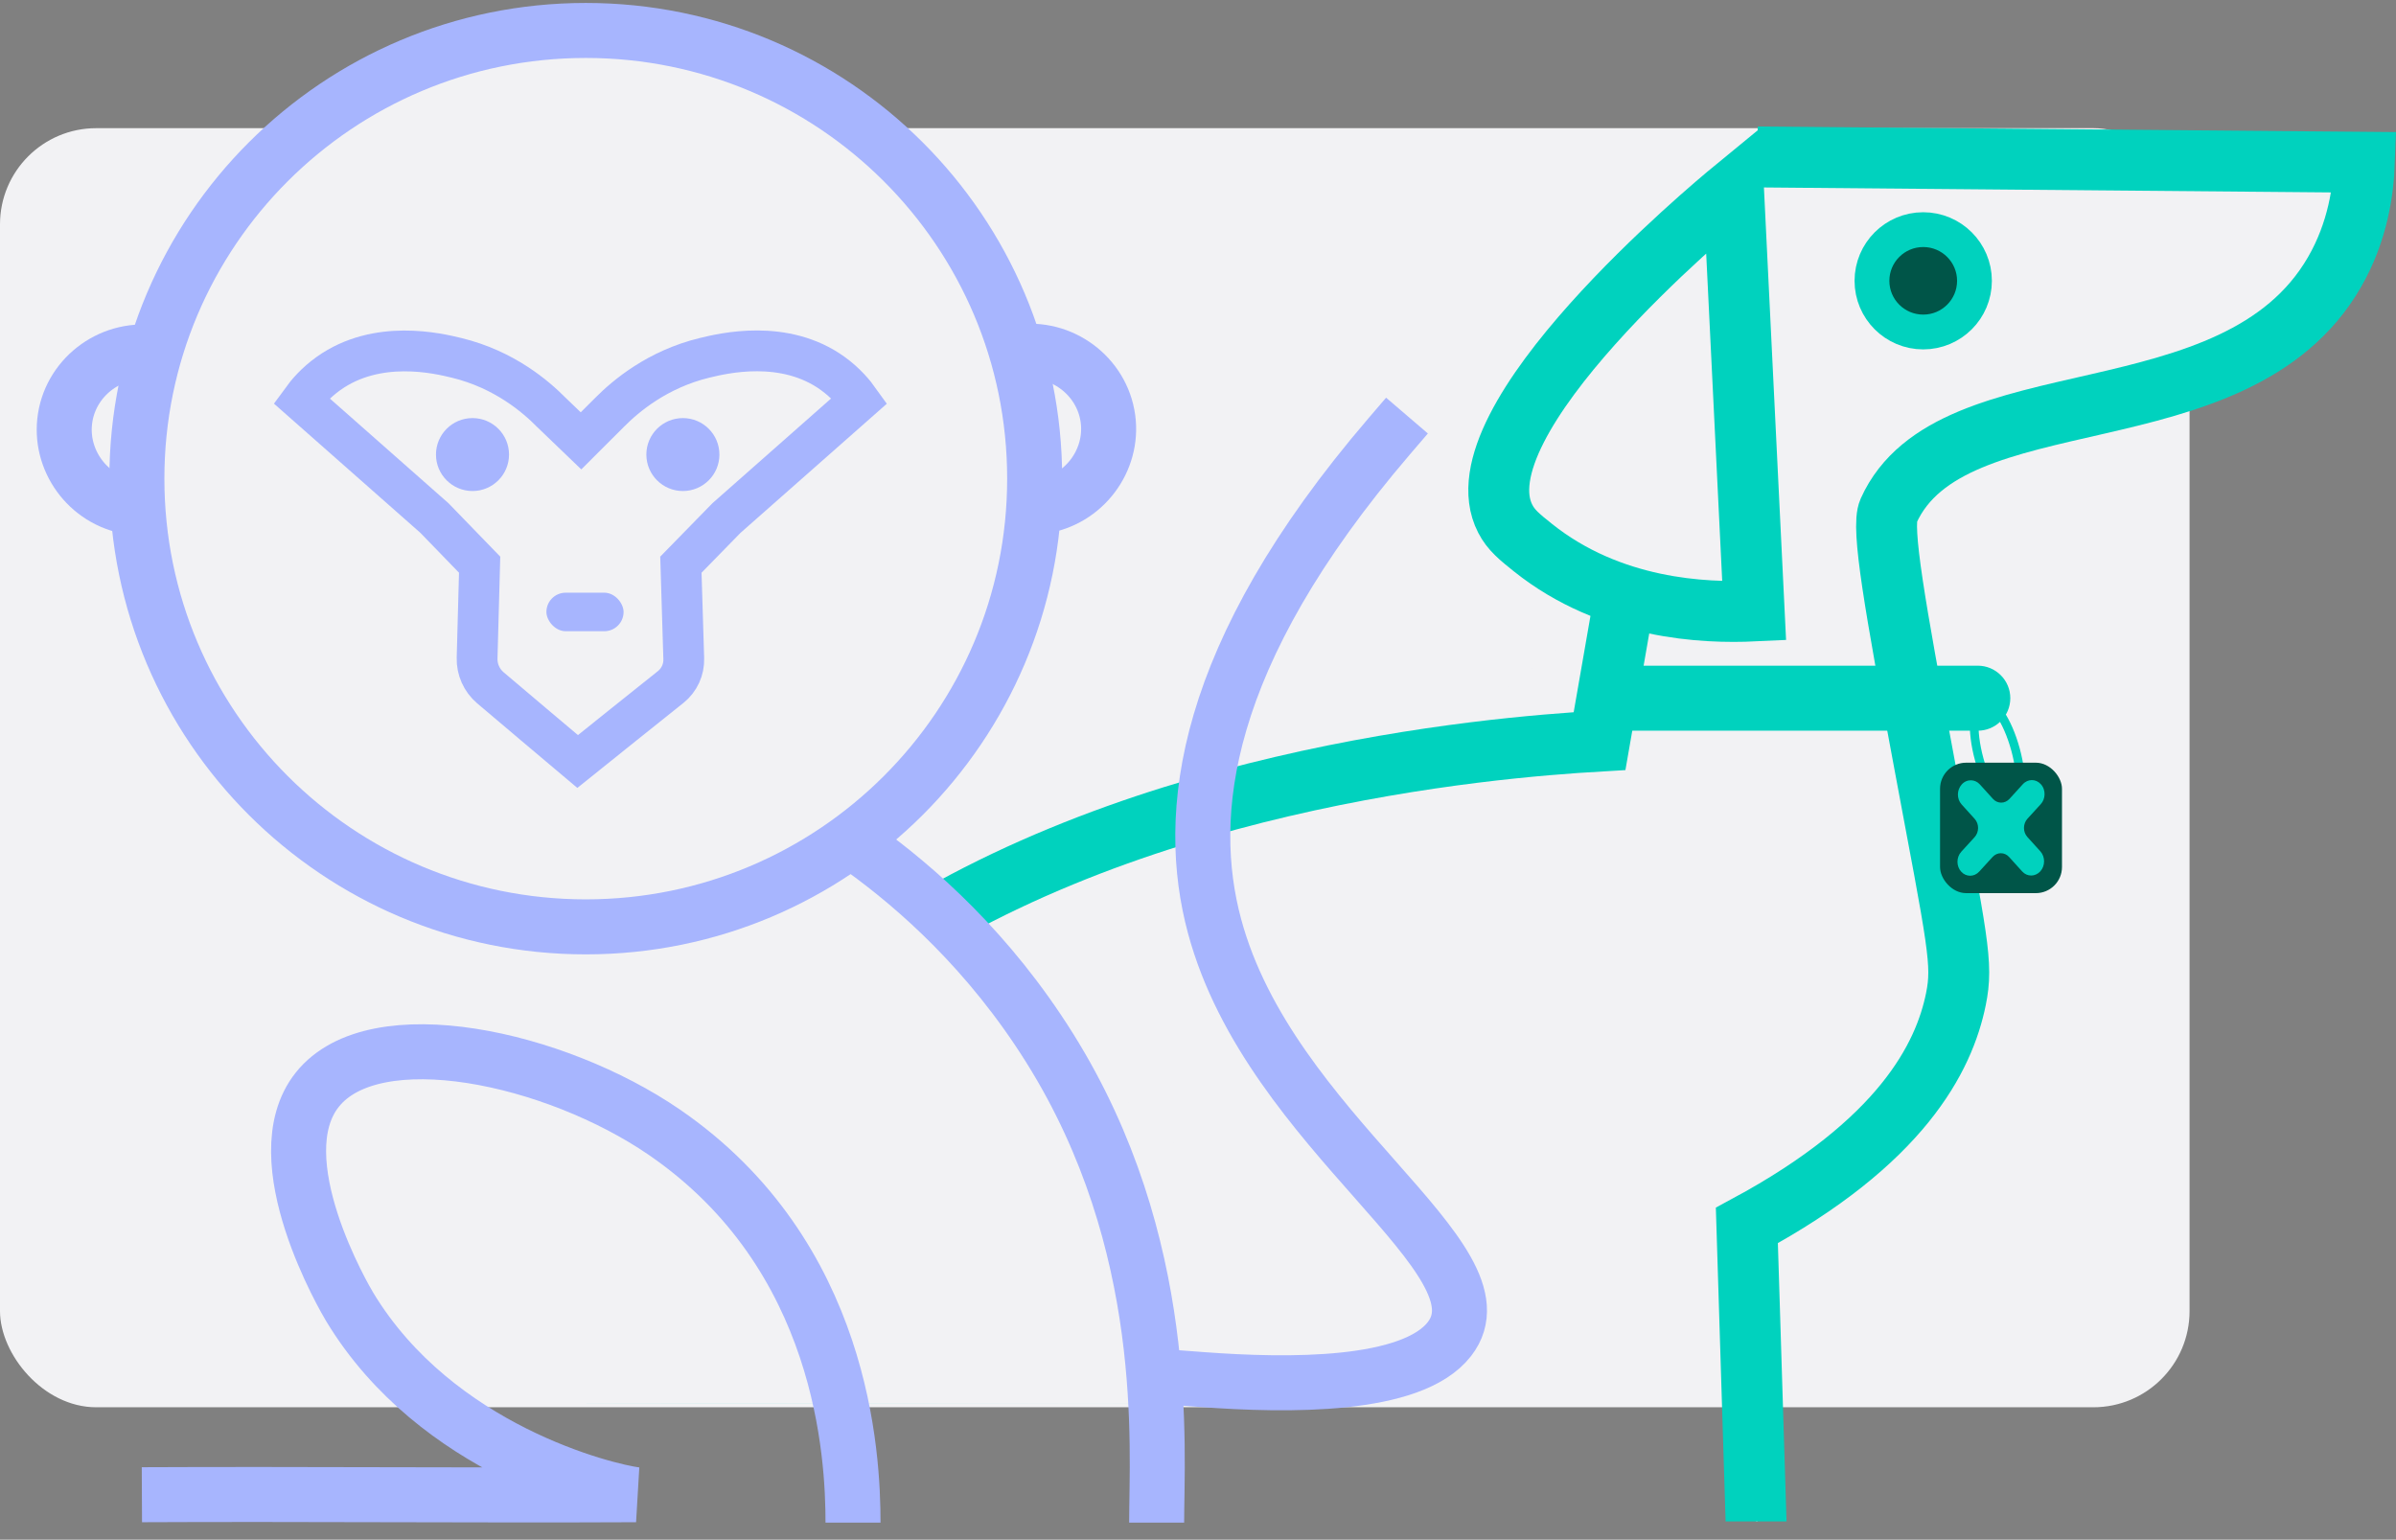
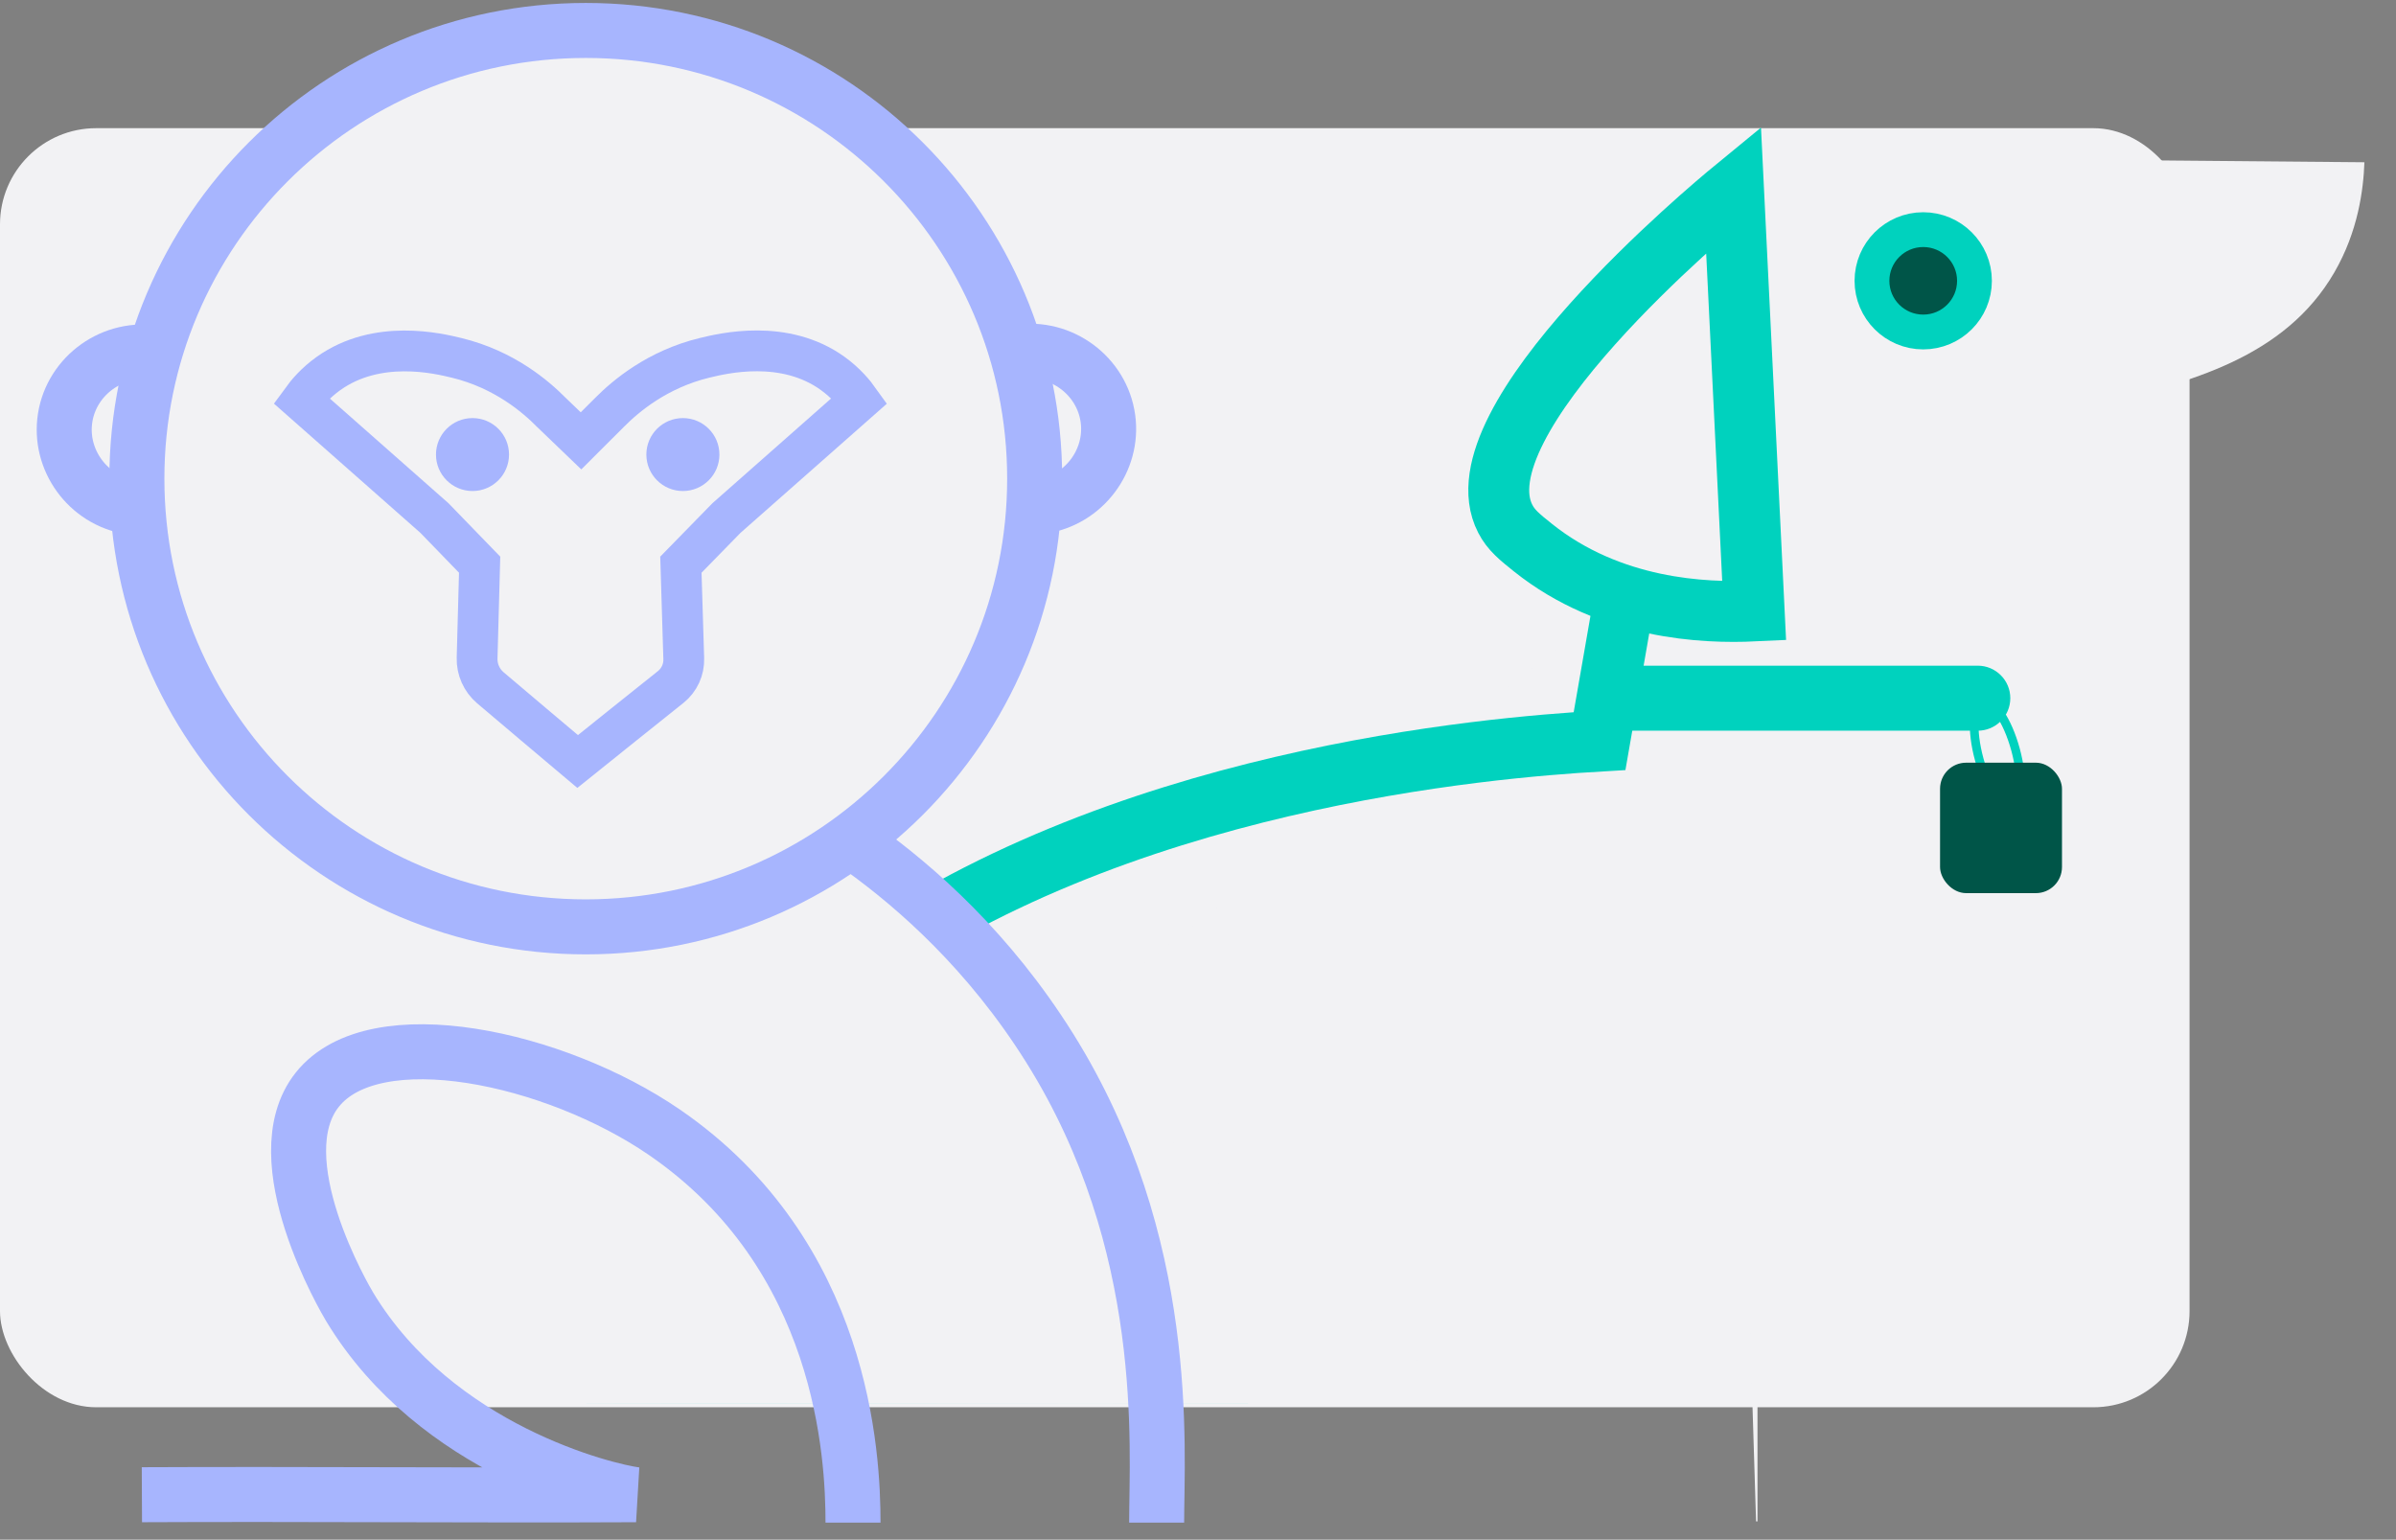
<svg xmlns="http://www.w3.org/2000/svg" width="708" height="455" viewBox="0 0 708 455" fill="none">
  <rect x="0" y="0" width="708" height="455" fill="#808080" stroke="none" />
  <g id="Group 680">
    <rect id="Rectangle 303" y="37.878" width="647" height="378" rx="28.431" fill="#F2F2F4" />
    <g id="Layer_1" clip-path="url(#clip0_1612_4662)">
      <g id="Vector">
        <path d="M519.326 46.383C579.106 46.906 638.887 47.428 698.667 47.95C698.376 56.075 696.809 68.366 689.778 80.501C660.526 130.981 576.431 110.225 558.068 150.942C555.84 155.882 559.929 179.07 568.539 225.179C578.524 278.652 580.101 284.68 577.963 295.233C574.446 312.597 561.815 337.554 516.184 362.151L519.326 463.057" fill="#F2F2F4" />
-         <path d="M519.326 46.383C579.106 46.906 638.887 47.428 698.668 47.95C698.376 56.075 696.809 68.366 689.778 80.501C660.526 130.981 576.431 110.225 558.068 150.942C555.84 155.882 559.929 179.07 568.539 225.179C578.524 278.652 580.101 284.68 577.963 295.233C574.446 312.597 561.815 337.554 516.184 362.151L519.326 463.057" stroke="#00D2BE" stroke-width="17.995" stroke-miterlimit="10" />
      </g>
      <g id="logo">
        <animateTransform attributeName="transform" attributeType="XML" type="rotate" values="0 591.3 225;           -4 591.3 225;           4 591.3 225;           -3 591.3 225;           2 591.3 225;           -1 591.3 225;           0 591.3 225" dur="3s" begin="0s" repeatCount="indefinite" calcMode="spline" keyTimes="0; 0.15; 0.3; 0.45; 0.65; 0.85; 1" keySplines="0.42 0 0.58 1;               0.42 0 0.58 1;               0.42 0 0.58 1;               0.42 0 0.58 1;               0.42 0 0.58 1;               0.42 0 0.58 1" />
        <path id="Vector_2" d="M594.493 238.687C597.454 237.883 597.938 230.196 595.573 221.518C593.208 212.84 588.89 206.458 585.928 207.263C582.967 208.068 582.484 215.755 584.849 224.432C587.214 233.11 591.532 239.492 594.493 238.687Z" stroke="#00D2BE" stroke-width="2.571" stroke-miterlimit="10" />
        <rect id="Rectangle 7" x="573.27" y="225.392" width="36.03" height="38.548" rx="7.712" fill="#005548" />
-         <path id="Vector_3" d="M602.894 257.507C601.395 259.138 598.995 259.153 597.53 257.518L593.67 253.253C592.329 251.77 590.14 251.777 588.778 253.268L584.847 257.57C583.371 259.201 580.971 259.217 579.506 257.581C578.041 255.971 578.052 253.327 579.552 251.696L583.474 247.405C584.839 245.91 584.856 243.491 583.511 242.004L579.638 237.723C578.173 236.088 578.183 233.469 579.684 231.813C580.447 230.959 581.475 230.556 582.485 230.593C583.402 230.627 584.327 231.024 585.025 231.802L588.903 236.087C590.246 237.572 592.439 237.563 593.801 236.067L597.707 231.775C599.208 230.119 601.584 230.128 603.049 231.738C603.838 232.597 604.194 233.725 604.149 234.838C604.108 235.874 603.739 236.872 603.026 237.649L599.105 241.941C597.739 243.436 597.723 245.855 599.068 247.342L602.918 251.596C604.382 253.232 604.371 255.876 602.894 257.507Z" fill="#00D2BE" />
      </g>
      <rect id="Rectangle 291" x="471.996" y="119.684" width="62.521" height="124.863" fill="#F2F2F4" />
      <g id="Vector_4">
        <path d="M480 176.878C477.552 190.922 475.105 204.966 472.657 219.01C440.264 220.896 328.788 229.935 250.28 288.227C233.764 300.489 208.896 319.401 192.587 353.431C177.998 383.874 180.984 389.346 181.83 405.781C243.019 406.116 299.736 405.447 360.925 405.781C361.453 401.904 363.745 409.654 353.077 398.572C339.679 384.654 311.191 383.377 288.042 400.578C290.208 399.392 308.454 389.008 311.119 368.478C313.39 350.982 303.411 333.307 285.944 324.34" fill="#F2F2F4" />
        <path d="M480 176.878C477.552 190.922 475.105 204.966 472.657 219.01C440.264 220.896 328.788 229.935 250.28 288.227C233.764 300.489 208.896 319.401 192.587 353.431C177.998 383.874 180.984 389.346 181.83 405.781C243.019 406.116 299.736 405.447 360.925 405.781C361.453 401.904 363.745 409.654 353.077 398.572C339.679 384.654 311.191 383.377 288.042 400.578C290.208 399.392 308.454 389.008 311.119 368.478C313.39 350.982 303.411 333.307 285.944 324.34" stroke="#00D2BE" stroke-width="17.995" stroke-miterlimit="10" />
      </g>
      <path id="Vector_5" d="M518.342 180.551C503.605 181.249 475.886 180.13 453.009 161.867C449.003 158.668 446.522 156.648 444.807 153.332C429.88 124.471 505.906 61.216 512.247 56.01C514.279 97.524 516.31 139.037 518.342 180.551Z" fill="#F2F2F4" stroke="#00D2BE" stroke-width="17.995" stroke-miterlimit="10" />
      <path id="eye" d="M568.297 98.111C576.661 98.111 583.442 91.339 583.442 82.987C583.442 74.634 576.661 67.863 568.297 67.863C559.932 67.863 553.151 74.634 553.151 82.987C553.151 91.339 559.932 98.111 568.297 98.111Z" fill="#005548" stroke="#00D2BE" stroke-width="10.283" stroke-miterlimit="10">
        <animate attributeName="d" values="M568.297 98.111C576.661 98.111 583.442 91.339 583.442 82.987C583.442 74.634 576.661 67.863 568.297 67.863C559.932 67.863 553.151 74.634 553.151 82.987C553.151 91.339 559.932 98.111 568.297 98.111Z;             M568.297 83C576.661 83 583.442 82.5 583.442 82.987C583.442 83.5 576.661 83 568.297 83C559.932 83 553.151 83.5 553.151 82.987C553.151 82.5 559.932 83 568.297 83Z;             M568.297 98.111C576.661 98.111 583.442 91.339 583.442 82.987C583.442 74.634 576.661 67.863 568.297 67.863C559.932 67.863 553.151 74.634 553.151 82.987C553.151 91.339 559.932 98.111 568.297 98.111Z" dur="0.3s" begin="3s;blink.end+4s" id="blink" calcMode="discrete" keyTimes="0;0.5;1" />
      </path>
      <path id="Vector_6" d="M584.409 196.722H480.734C475.42 196.722 471.113 201.023 471.113 206.328C471.113 211.634 475.42 215.935 480.734 215.935H584.409C589.722 215.935 594.029 211.634 594.029 206.328C594.029 201.023 589.722 196.722 584.409 196.722Z" fill="#00D2BE" />
    </g>
    <g id="Vector_7">
      <path d="M46.193 104.373C33.473 102.131 21.255 110.863 19.256 123.441C17.288 135.823 25.887 147.762 38.434 149.822" fill="#F2F2F4" />
      <path d="M46.193 104.373C33.473 102.131 21.255 110.863 19.256 123.441C17.288 135.823 25.887 147.762 38.434 149.822" stroke="#A7B5FE" stroke-width="16.256" stroke-miterlimit="10" />
    </g>
    <path id="Rectangle 304" d="M158 286.322L265.159 264.878L433 414.878H158V286.322Z" fill="#F2F2F4" />
    <path id="Vector_8" d="M252.06 449.974C252.06 430.327 249.296 370.936 196.298 334.589C163.977 312.421 110.678 300.79 93.769 322.012C77.458 342.485 102.256 384.442 103.36 386.267C128.952 428.57 179.24 440.655 187.918 441.722C139.911 441.954 89.935 441.491 41.928 441.722" stroke="#A7B5FE" stroke-width="16.256" stroke-miterlimit="10" />
-     <path id="Vector_9" d="M355.379 407.697C380.394 409.558 417.174 410.065 428.298 395.721C446.543 372.193 375.363 335.007 358.884 273.666C350.091 240.938 354.867 193.88 410.463 128.984" stroke="#A7B5FE" stroke-width="16.256" stroke-miterlimit="10" stroke-linecap="square" />
    <path id="Vector_10" d="M341.779 449.974C341.779 427.84 346.361 367.536 310.202 309.762C292.217 281.025 270.738 262.305 255.11 251" stroke="#A7B5FE" stroke-width="16.256" stroke-miterlimit="10" />
    <path id="Vector_11" d="M300.846 104.059C313.61 102.081 325.644 111.063 327.382 123.679C329.094 136.1 320.25 147.858 307.663 149.659" stroke="#A7B5FE" stroke-width="16.256" stroke-miterlimit="10" />
    <path id="Vector_12" d="M173.092 273.908C246.35 273.908 305.737 214.606 305.737 141.454C305.737 68.302 246.35 9 173.092 9C99.834 9 40.447 68.302 40.447 141.454C40.447 214.606 99.834 273.908 173.092 273.908Z" fill="#F2F2F4" stroke="#A7B5FE" stroke-width="16.256" stroke-miterlimit="10" />
    <path id="Vector_13" d="M139.621 145.108C145.582 145.108 150.414 140.283 150.414 134.331C150.414 128.378 145.582 123.553 139.621 123.553C133.66 123.553 128.828 128.378 128.828 134.331C128.828 140.283 133.66 145.108 139.621 145.108Z" fill="#A7B5FE" />
    <path id="Vector_14" d="M201.788 145.108C207.749 145.108 212.581 140.283 212.581 134.331C212.581 128.378 207.749 123.553 201.788 123.553C195.827 123.553 190.994 128.378 190.994 134.331C190.994 140.283 195.827 145.108 201.788 145.108Z" fill="#A7B5FE" />
-     <rect id="Rectangle 8" x="161.46" y="175.152" width="22.803" height="11.385" rx="5.693" fill="#A7B5FE" />
    <path id="Vector_15" d="M253.989 118.383C252.476 116.255 249.937 113.158 246.082 110.375C231.769 100.041 213.696 104.417 208.201 105.747C194.198 109.137 184.84 117.106 180.149 121.831L171.686 130.283L162.887 121.831C158.38 117.264 149.035 109.167 134.891 105.747C129.471 104.436 111.489 100.087 97.066 110.376C93.279 113.077 90.701 116.1 89.047 118.384L128.362 153.081L141.726 166.872L140.979 194.464C140.888 197.831 142.329 201.066 144.899 203.25C153.459 210.524 162.028 217.738 170.683 225.035C179.819 217.66 189.04 210.368 198.198 203.014C200.722 200.987 202.144 197.889 202.045 194.655L201.199 166.872L214.675 153.081L253.989 118.383Z" stroke="#A7B5FE" stroke-width="12.056" stroke-miterlimit="10" />
  </g>
  <defs>
    <clipPath id="clip0_1612_4662">
      <rect width="599.765" height="412.222" fill="white" transform="translate(108.235 37.388)" />
    </clipPath>
  </defs>
</svg>